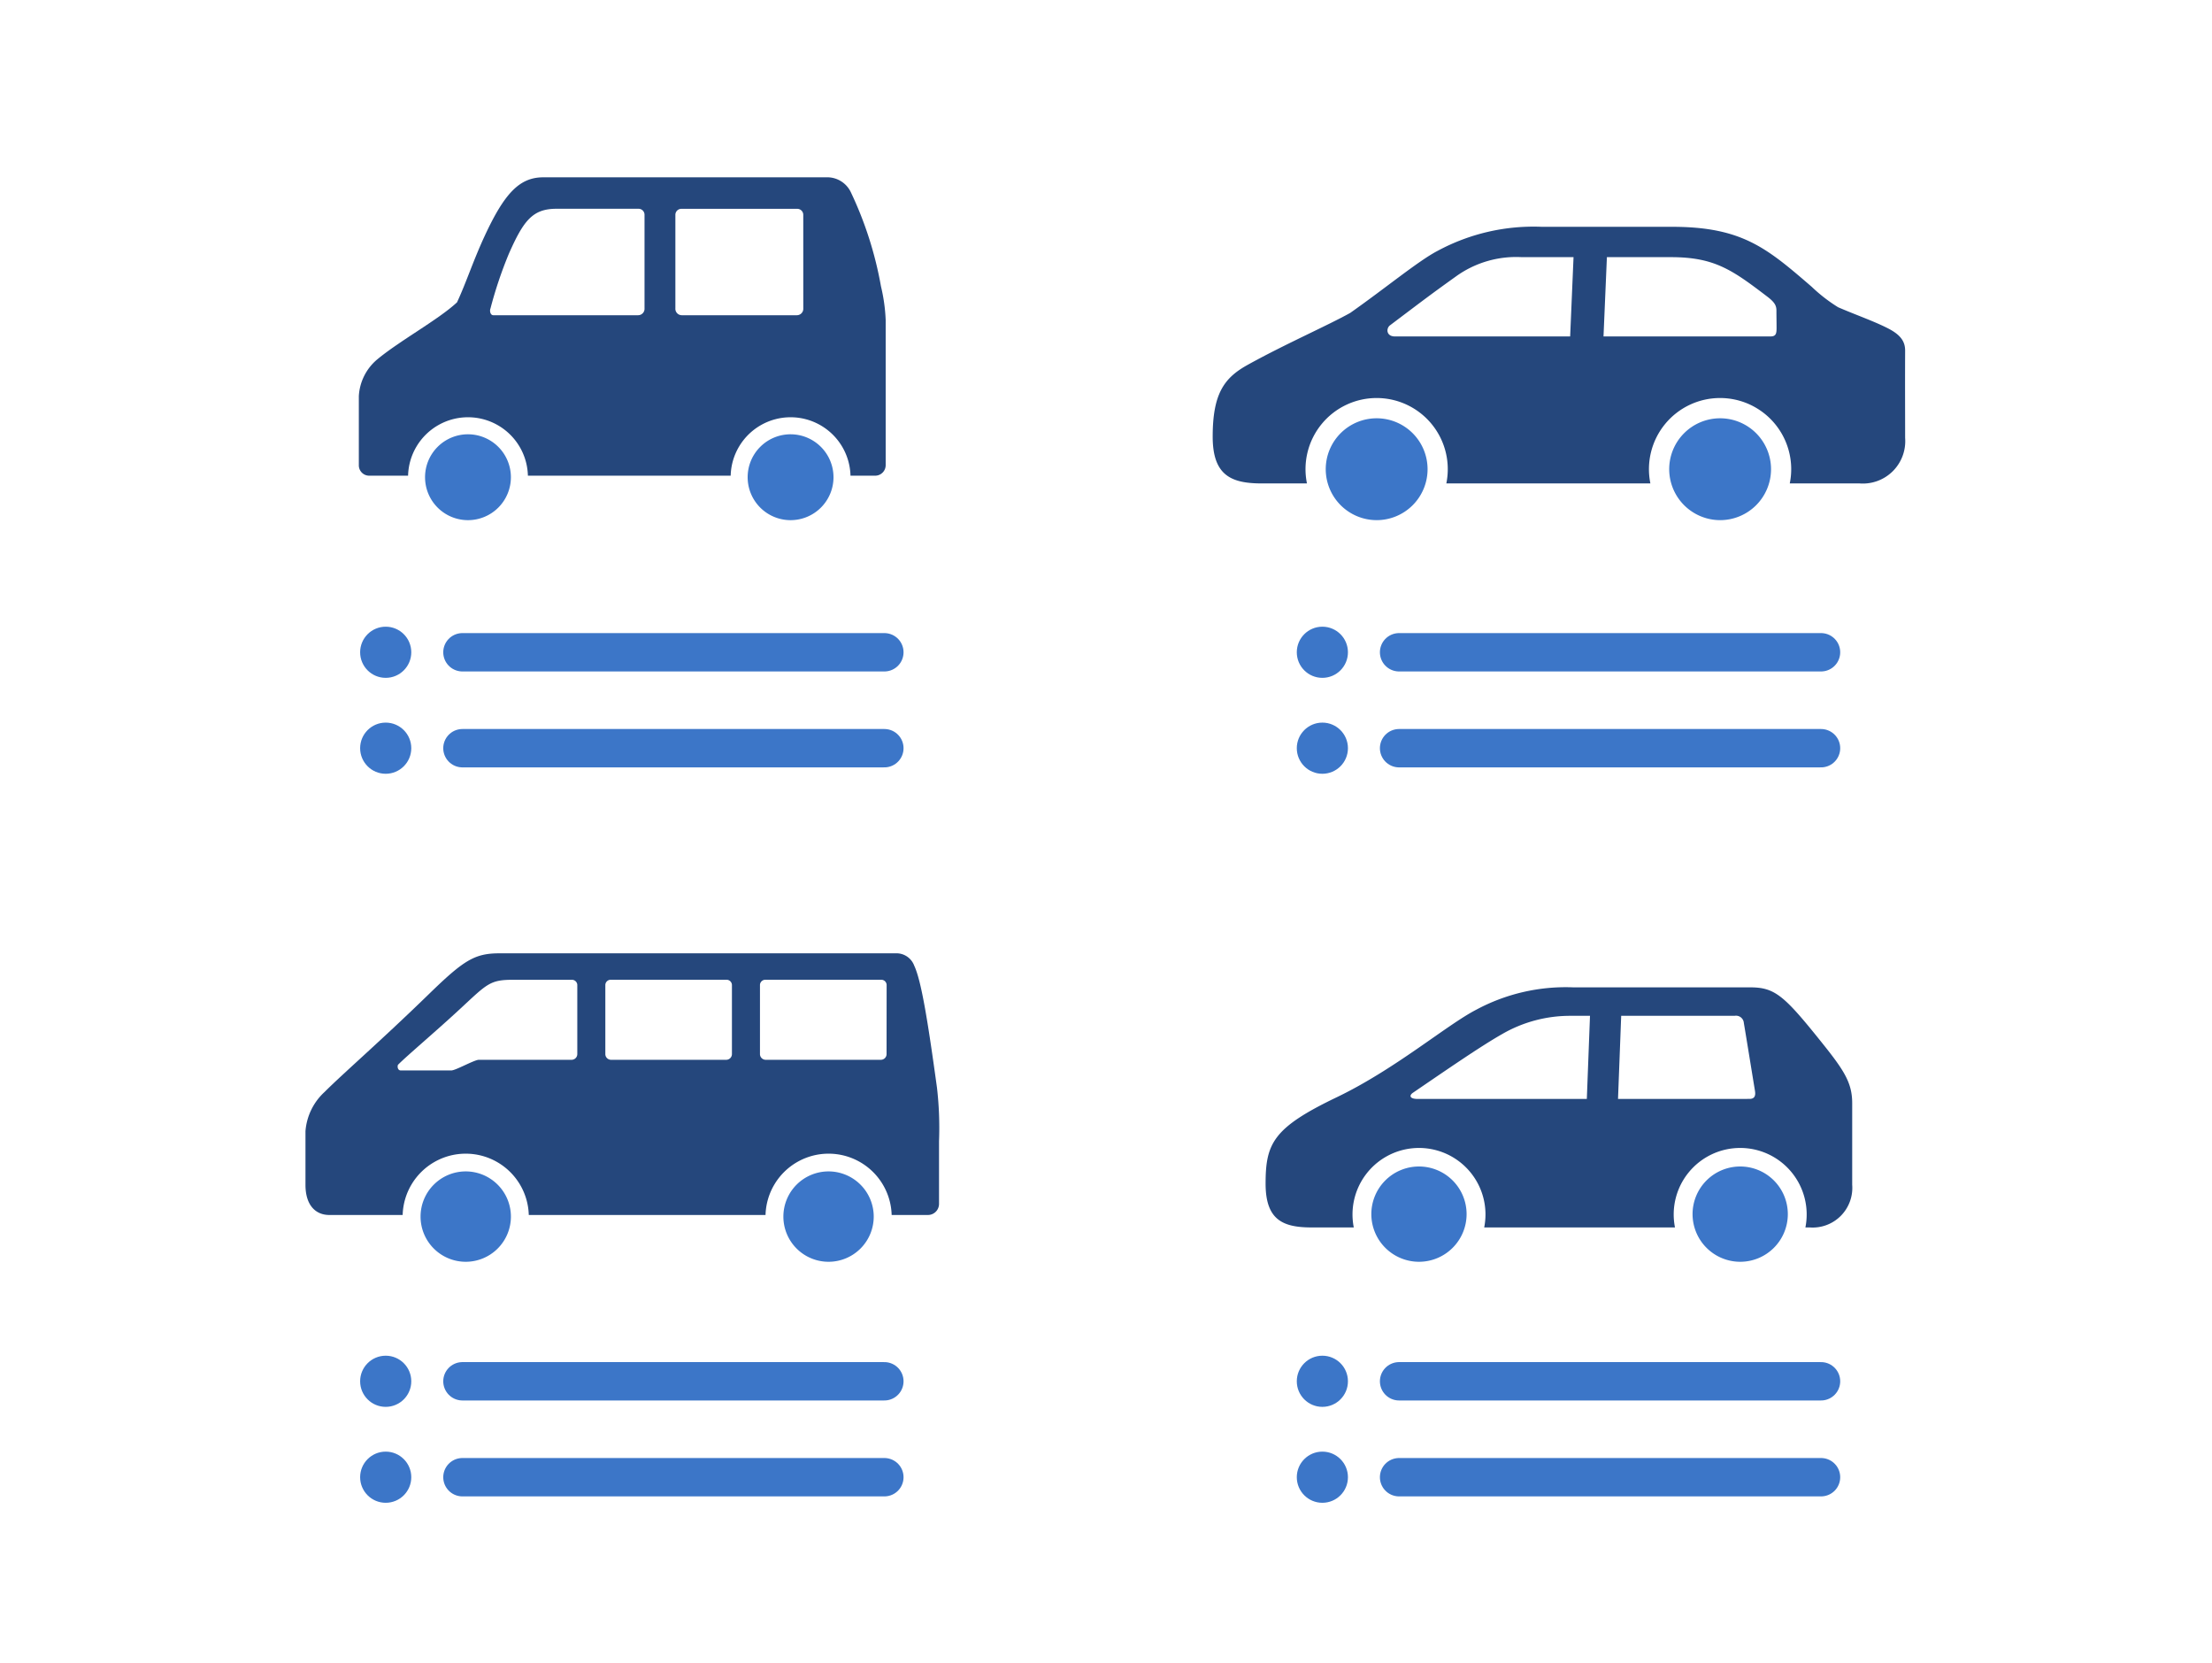
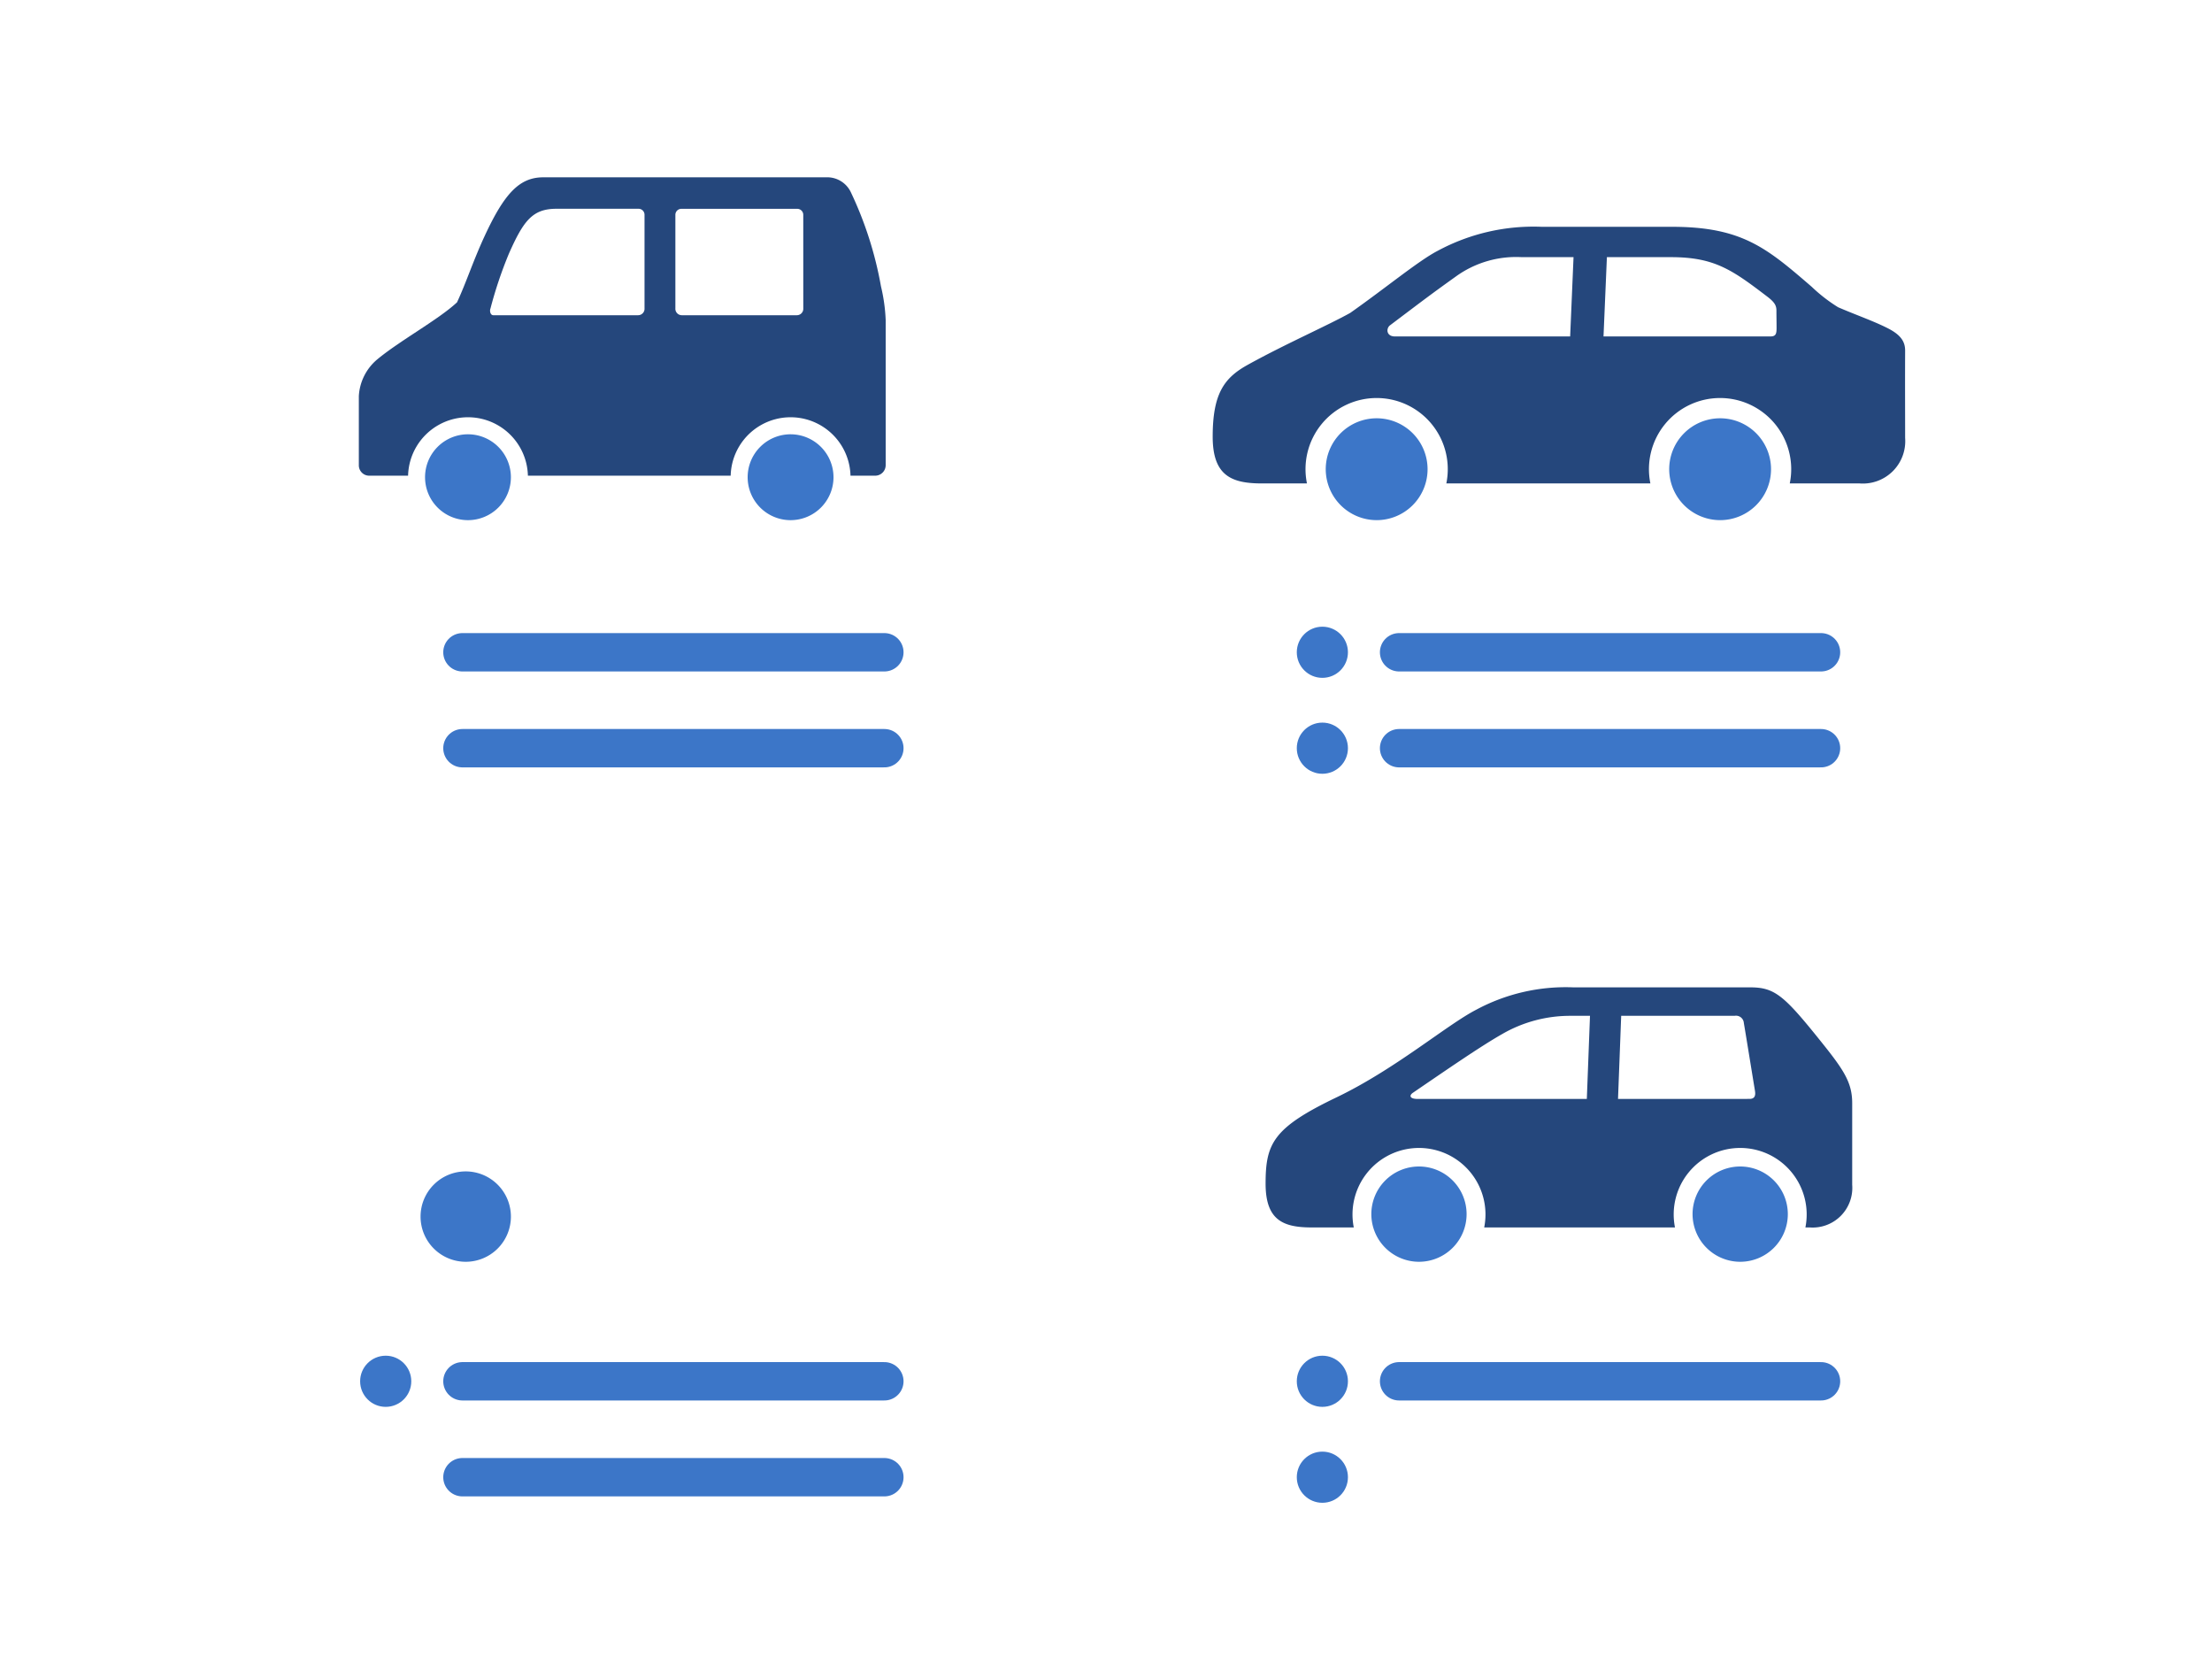
<svg xmlns="http://www.w3.org/2000/svg" width="173" height="130" viewBox="0 0 173 130">
  <defs>
    <style>.cls-1{fill:#fff;}.cls-2{fill:#25477c;}.cls-3{fill:#3c76c8;}.cls-4{fill:none;stroke:#3c76c8;stroke-linecap:round;stroke-linejoin:round;stroke-width:3px;}</style>
  </defs>
  <g id="レイヤー_2" data-name="レイヤー 2">
    <g id="デザイン">
      <rect class="cls-1" width="173" height="130" />
      <path class="cls-2" d="M68.9,22.385a28.889,28.889,0,0,0-2.357-7.358,2.044,2.044,0,0,0-1.935-1.163H42.484c-1.857,0-3.035,1.265-4.568,4.564C37,20.4,36.465,22.094,35.743,23.639c-1.459,1.362-4.5,3.007-6.274,4.491a4.03,4.03,0,0,0-1.405,2.841v5.414a.811.811,0,0,0,.808.808h3.044a4.687,4.687,0,0,1,9.371,0H57.146a4.687,4.687,0,0,1,9.371,0h1.931a.823.823,0,0,0,.821-.821V25.026A13.64,13.64,0,0,0,68.9,22.385ZM50.408,24.1a.506.506,0,0,1-.5.547H38.583c-.239,0-.3-.35-.223-.528a32.746,32.746,0,0,1,1.428-4.255c1.157-2.624,1.866-3.541,3.737-3.541H49.93a.468.468,0,0,1,.478.472Zm12.417,0a.506.506,0,0,1-.5.547H53.321a.506.506,0,0,1-.5-.547V16.8a.468.468,0,0,1,.478-.472h9.046a.468.468,0,0,1,.478.472Z" />
      <path class="cls-3" d="M36.6,33.956a3.357,3.357,0,1,0,3.357,3.357A3.361,3.361,0,0,0,36.6,33.956Z" />
      <path class="cls-3" d="M61.832,33.956a3.357,3.357,0,1,0,3.356,3.357A3.361,3.361,0,0,0,61.832,33.956Z" />
-       <path class="cls-2" d="M73.281,85.044c-.73-5.318-1.235-8.384-1.781-9.543a1.481,1.481,0,0,0-1.452-.963H39.071c-1.955,0-2.8.536-5.545,3.206-3.755,3.65-6.675,6.169-8.135,7.629a4.644,4.644,0,0,0-1.5,3.074v4.191c0,1.629.819,2.359,1.861,2.359h5.74a4.934,4.934,0,0,1,9.864,0H59.872a4.934,4.934,0,0,1,9.864,0h2.841a.867.867,0,0,0,.864-.864v-4.9A27.338,27.338,0,0,0,73.281,85.044ZM45.15,82.405a.448.448,0,0,1-.472.458H37.454c-.356,0-1.814.832-2.152.832H31.339c-.227,0-.28-.293-.212-.442.768-.767,2.92-2.573,4.885-4.395,2.075-1.923,2.308-2.25,4.083-2.25h4.6A.421.421,0,0,1,45.15,77Zm12.094,0a.448.448,0,0,1-.472.458H47.815a.448.448,0,0,1-.472-.458V77a.422.422,0,0,1,.454-.395h8.994a.421.421,0,0,1,.453.395Zm12.094,0a.447.447,0,0,1-.472.458H59.909a.448.448,0,0,1-.472-.458V77a.422.422,0,0,1,.453-.395h9a.421.421,0,0,1,.453.395Z" />
      <path class="cls-3" d="M36.425,91.59a3.533,3.533,0,1,0,3.533,3.533A3.537,3.537,0,0,0,36.425,91.59Z" />
-       <path class="cls-3" d="M64.8,91.59a3.533,3.533,0,1,0,3.534,3.533A3.537,3.537,0,0,0,64.8,91.59Z" />
+       <path class="cls-3" d="M64.8,91.59A3.537,3.537,0,0,0,64.8,91.59Z" />
      <path class="cls-2" d="M94.844,34.141c0,3.064,1.483,3.658,3.856,3.658h3.517a5.563,5.563,0,1,1,10.9,0h15.96a5.563,5.563,0,1,1,10.9,0h5.46A3.315,3.315,0,0,0,149,34.24c0-1.878-.013-4.149,0-6.821,0-.7-.324-1.23-1.369-1.76-1.107-.561-2.5-1.043-3.873-1.636a12.512,12.512,0,0,1-2.065-1.6c-3.494-3.011-5.429-4.689-10.921-4.689H120.59a15.8,15.8,0,0,0-8.155,1.88c-1.489.774-4.015,2.867-6.83,4.849-1.669.938-5.215,2.5-8.03,4.067C95.74,29.546,94.844,30.78,94.844,34.141Zm30.566-7.834.265-6.2H130.7c3.406,0,4.8,1.013,7.524,3.089.554.422.71.687.71,1.078,0,.574.011.861.011,1.365,0,.413-.036.665-.459.665Zm-16.694-.874c2.259-1.7,2.994-2.277,5.127-3.8a8.043,8.043,0,0,1,5.162-1.527h4.061l-.265,6.2H109.1C108.416,26.307,108.39,25.679,108.716,25.433Z" />
      <path class="cls-3" d="M134.53,40.669a3.982,3.982,0,1,0-3.982-3.982A3.987,3.987,0,0,0,134.53,40.669Z" />
      <path class="cls-3" d="M107.668,40.669a3.982,3.982,0,1,0-3.982-3.982A3.987,3.987,0,0,0,107.668,40.669Z" />
      <line class="cls-4" x1="36.166" y1="51" x2="69.166" y2="51" />
      <line class="cls-4" x1="36.166" y1="58.5" x2="69.166" y2="58.5" />
-       <circle class="cls-3" cx="30.166" cy="51" r="2" />
-       <circle class="cls-3" cx="30.166" cy="58.5" r="2" />
      <line class="cls-4" x1="36.166" y1="108" x2="69.166" y2="108" />
      <line class="cls-4" x1="36.166" y1="115.5" x2="69.166" y2="115.5" />
      <circle class="cls-3" cx="30.166" cy="108" r="2" />
-       <circle class="cls-3" cx="30.166" cy="115.5" r="2" />
      <line class="cls-4" x1="109.422" y1="108" x2="142.422" y2="108" />
-       <line class="cls-4" x1="109.422" y1="115.5" x2="142.422" y2="115.5" />
      <circle class="cls-3" cx="103.422" cy="108" r="2" />
      <circle class="cls-3" cx="103.422" cy="115.5" r="2" />
      <line class="cls-4" x1="109.422" y1="51" x2="142.422" y2="51" />
      <line class="cls-4" x1="109.422" y1="58.5" x2="142.422" y2="58.5" />
      <circle class="cls-3" cx="103.422" cy="51" r="2" />
      <circle class="cls-3" cx="103.422" cy="58.5" r="2" />
      <path class="cls-2" d="M98.982,92.55c0,2.866,1.387,3.421,3.606,3.421h3.291a5.2,5.2,0,1,1,10.3-1.04,5.241,5.241,0,0,1-.1,1.04H131a5.2,5.2,0,1,1,10.2,0h.332a3.1,3.1,0,0,0,3.328-3.329v-6.38c0-1.632-.655-2.607-2.5-4.9-2.81-3.5-3.556-4.162-5.455-4.162H123.064a14.781,14.781,0,0,0-7.628,1.759c-2.311,1.2-6.329,4.647-10.906,6.841C99.572,88.177,98.982,89.406,98.982,92.55Zm27.563-6.627.248-6.5h8.882a.614.614,0,0,1,.711.569c.065.348.6,3.661.871,5.307.062.382-.034.622-.429.622Zm-16.036-.485c2.614-1.783,5.3-3.637,6.971-4.584a10.61,10.61,0,0,1,5.335-1.429h1.538l-.248,6.5H110.879C110.241,85.923,110.193,85.653,110.509,85.438Z" />
      <path class="cls-3" d="M136.1,98.656a3.725,3.725,0,1,0-3.725-3.725A3.729,3.729,0,0,0,136.1,98.656Z" />
      <path class="cls-3" d="M110.977,98.656a3.725,3.725,0,1,0-3.725-3.725A3.729,3.729,0,0,0,110.977,98.656Z" />
    </g>
  </g>
</svg>